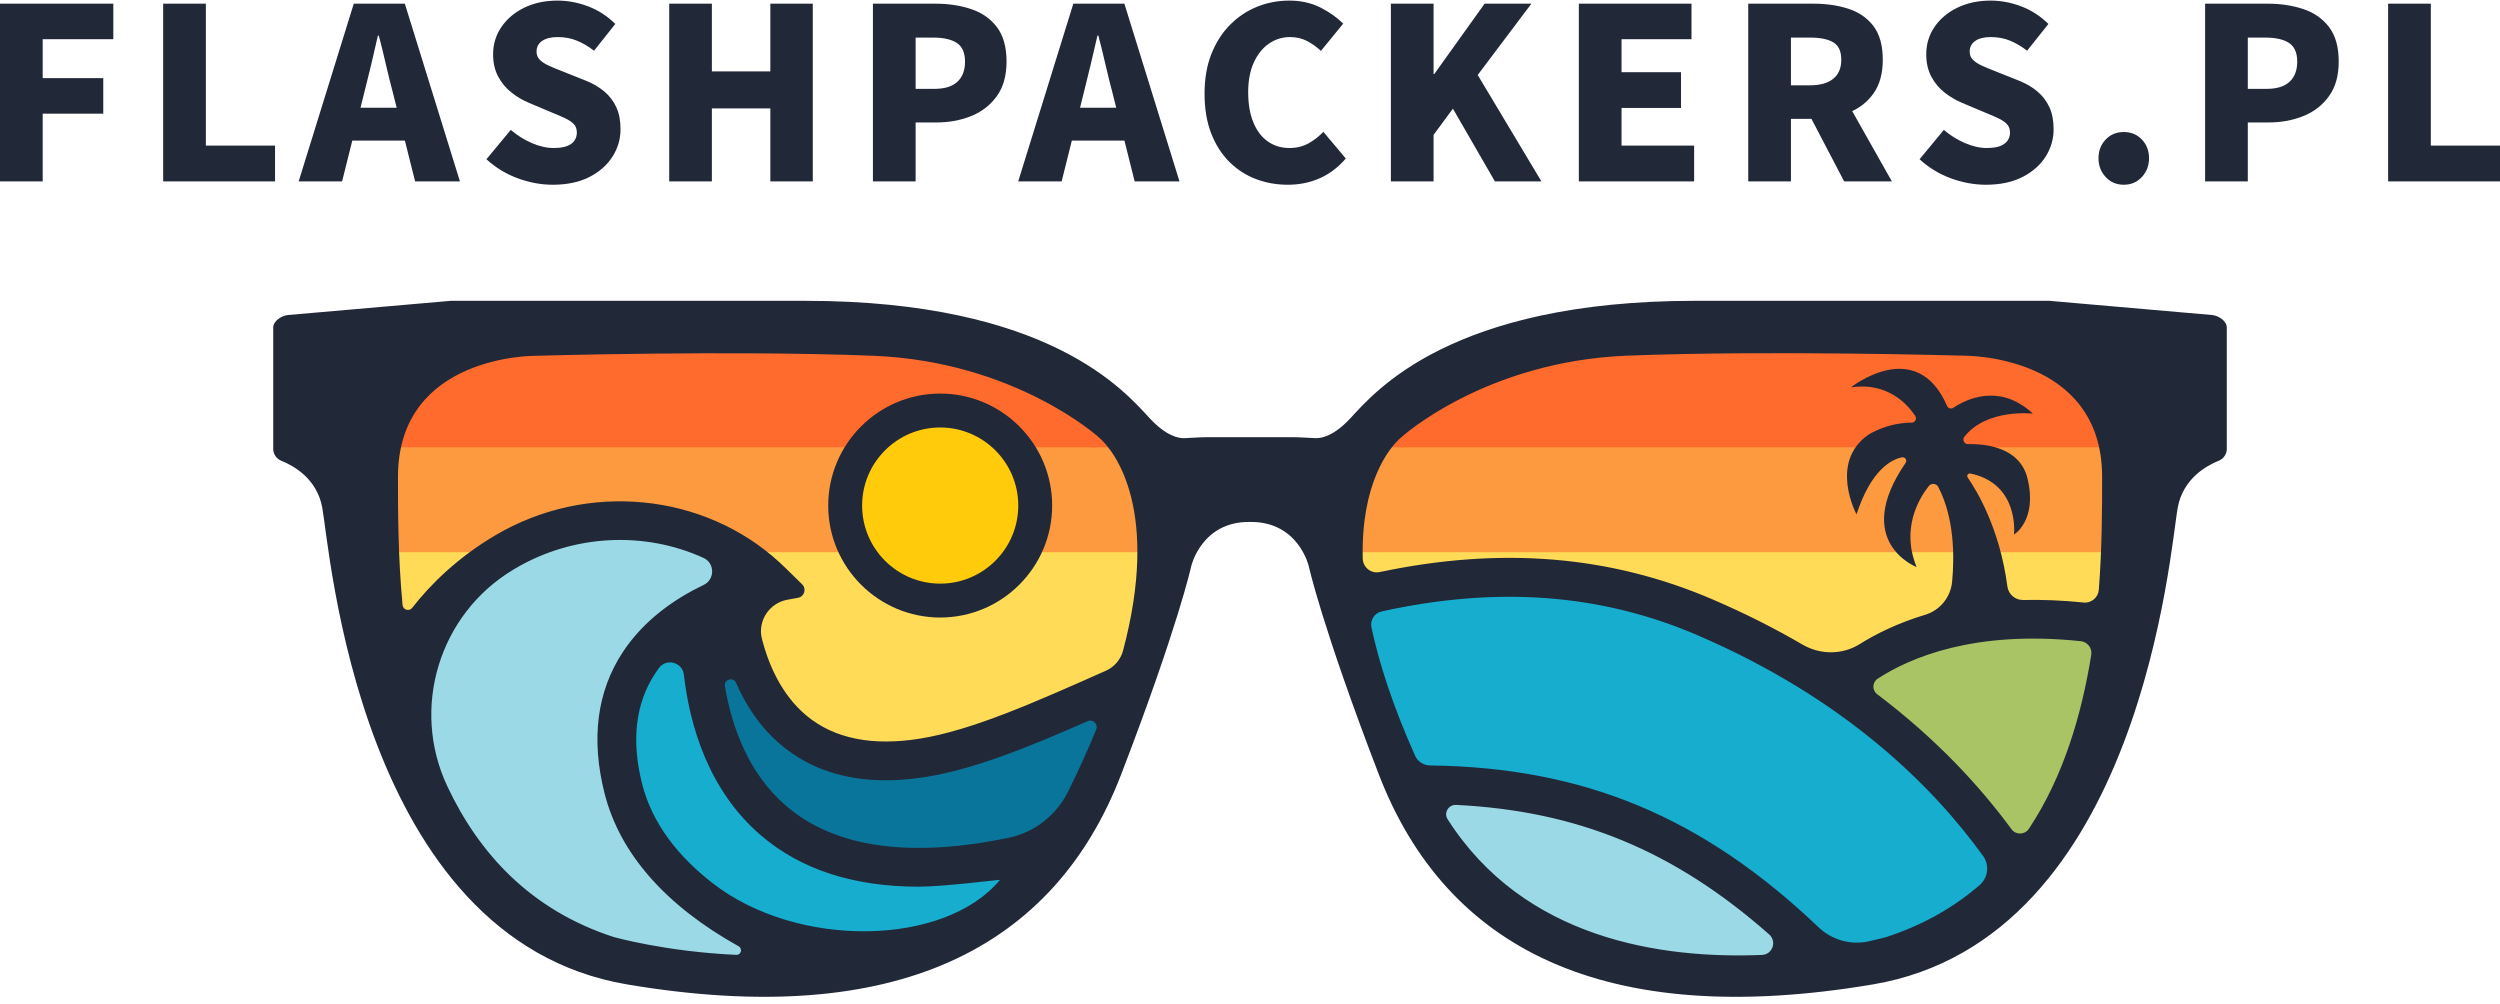
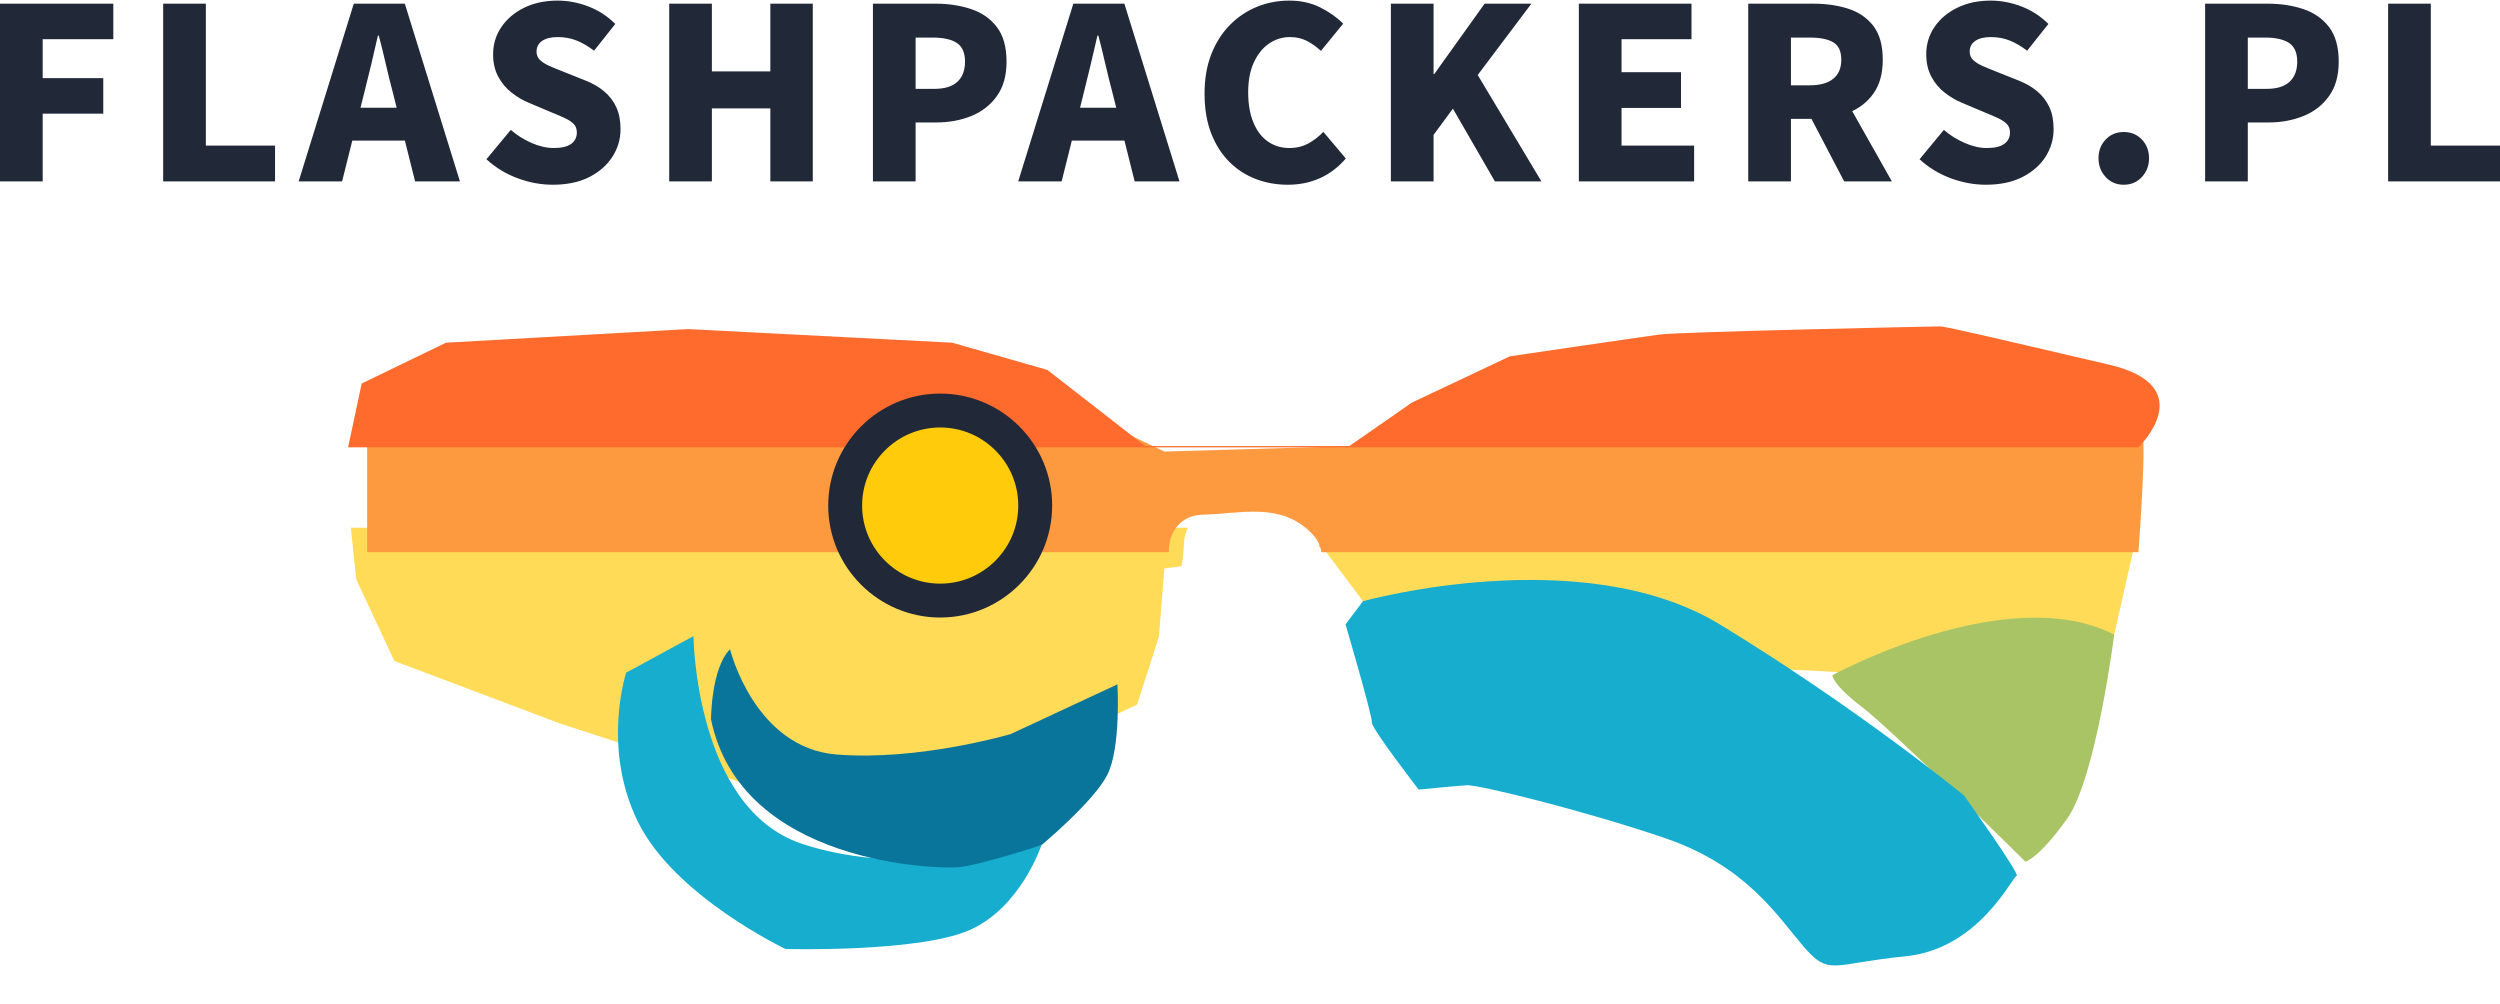
<svg xmlns="http://www.w3.org/2000/svg" width="117" height="47" viewBox="0 0 117 47" fill="none">
  <g clip-path="url(#clip0_423_334)">
    <path d="M61.806 24.699C61.828 24.882 61.826 25.071 61.792 25.26C61.771 25.386 61.741 25.504 61.706 25.614L61.877 25.59L63.788 28.137C63.788 28.137 69.009 28.9 69.39 28.9C69.772 28.9 82.187 31.384 82.76 31.319C83.333 31.256 93.264 31.892 93.583 31.829C93.902 31.766 98.946 29.701 98.946 29.701L100.077 24.697H61.806V24.699Z" fill="#FFDB58" />
    <path d="M55.407 25.462C55.413 25.165 55.485 24.912 55.601 24.699H16.419L16.673 27.117L18.456 30.937L26.223 33.865L36.792 37.303C36.792 37.303 46.024 36.093 46.724 35.902C47.425 35.711 53.218 32.974 53.218 32.974L54.238 29.79L54.492 26.606L55.292 26.496C55.359 26.157 55.401 25.813 55.407 25.462Z" fill="#FFDB58" />
    <path d="M100.203 20.114C99.884 20.051 81.231 18.968 80.467 18.968C79.704 18.968 69.199 19.86 68.117 19.988C67.035 20.116 65.443 20.497 65.061 20.497C64.679 20.497 63.15 20.879 63.15 20.879L54.492 21.133L51.563 19.732L25.587 19.094L17.183 20.114V25.844H54.704C54.665 25 55.188 24.113 56.275 24.087C58.093 24.046 59.913 23.481 61.375 24.947C61.655 25.228 61.8 25.537 61.842 25.844H100.077C100.075 25.844 100.522 20.179 100.203 20.114Z" fill="#FD9A3F" />
    <path d="M85.755 31.6C85.755 31.6 93.939 27.135 98.944 29.701C98.944 29.701 98.098 36.423 96.738 38.322C95.378 40.221 94.788 40.324 94.788 40.324C94.788 40.324 88.553 34.166 87.141 33.088C85.728 32.01 85.755 31.6 85.755 31.6Z" fill="#A8C465" />
    <path d="M16.291 20.934H100.075C100.075 20.934 103.068 18.077 98.674 17.058C94.28 16.038 91.098 15.275 90.779 15.275C90.46 15.275 78.62 15.529 77.663 15.656C76.709 15.784 70.66 16.676 70.66 16.676L66.076 18.841L63.148 20.877H53.598L49.015 17.311L44.558 16.038L32.207 15.401L20.874 16.038L16.927 17.949L16.291 20.934Z" fill="#FE6B2D" />
    <path d="M44.178 28.009C46.569 28.009 48.507 26.071 48.507 23.68C48.507 21.289 46.569 19.35 44.178 19.35C41.787 19.35 39.849 21.289 39.849 23.68C39.849 26.071 41.787 28.009 44.178 28.009Z" fill="#FFCB0B" />
-     <path d="M35.055 26.555C35.055 26.555 31.702 23.579 27.939 24.707C24.177 25.834 22.124 25.903 21.439 27.649C20.755 29.394 18.84 32.439 18.84 32.439L19.729 37.16C19.729 37.16 23.254 44.275 29.582 45.303C35.911 46.33 37.792 45.303 37.792 45.303C37.792 45.303 29.513 41.3 29.102 37.16C28.691 33.019 30.025 29.872 31.975 29.016C33.925 28.16 35.055 26.555 35.055 26.555Z" fill="#9BD9E6" />
    <path d="M32.455 29.77C32.455 29.77 32.524 37.809 37.519 39.486C42.513 41.162 48.739 39.554 48.739 39.554C48.739 39.554 47.781 42.463 45.386 43.524C42.991 44.584 36.765 44.413 36.765 44.413C36.765 44.413 31.564 41.949 29.854 38.46C28.144 34.971 29.307 31.48 29.307 31.48L32.455 29.77Z" fill="#16ADCF" />
    <path d="M34.166 30.386C34.166 30.386 35.295 35.005 39.16 35.312C43.025 35.619 47.303 34.353 47.303 34.353L52.297 32.027C52.297 32.027 52.469 35.003 51.819 36.27C51.17 37.535 48.739 39.554 48.739 39.554C48.739 39.554 45.9 40.477 44.908 40.582C43.916 40.686 34.679 40.479 33.276 33.67C33.276 33.67 33.276 31.276 34.166 30.386Z" fill="#0A759B" />
    <path d="M63.786 28.137C63.786 28.137 74.021 25.289 80.487 29.223C86.954 33.157 91.915 37.228 91.915 37.228C91.915 37.228 94.583 40.958 94.378 40.991C94.174 41.024 92.633 44.411 89.177 44.754C85.722 45.096 85.619 45.712 84.388 44.275C83.156 42.839 81.719 40.513 77.888 39.212C74.056 37.911 69.164 36.715 68.65 36.748C68.137 36.782 66.393 36.953 66.393 36.953C66.393 36.953 64.17 34.08 64.203 33.806C64.237 33.533 62.971 29.221 62.971 29.221L63.786 28.137Z" fill="#16ADCF" />
-     <path d="M66.529 38.254C66.529 38.254 69.471 42.77 72.62 44.002C75.766 45.234 78.197 45.712 79.051 45.712C79.907 45.712 83.429 45.643 83.703 45.574C83.976 45.505 84.559 44.856 84.388 44.273C84.216 43.691 83.943 43.11 81.377 41.263C78.811 39.415 74.056 37.773 74.056 37.773L70.156 36.953H67.009L66.529 38.254Z" fill="#9BD9E6" />
-     <path d="M103.519 14.742L95.9 14.078H79.328C67.897 14.078 64.353 18.333 63.199 19.573C62.432 20.399 61.861 20.517 61.564 20.505C61.196 20.49 60.83 20.46 60.462 20.46H56.542C56.174 20.46 55.806 20.49 55.44 20.505C55.145 20.519 54.574 20.401 53.805 19.573C52.654 18.333 49.109 14.078 37.676 14.078H21.105L13.485 14.742C13.182 14.767 12.794 15.017 12.787 15.322V20.989C12.779 21.239 12.93 21.468 13.162 21.562C13.751 21.798 14.825 22.402 15.079 23.739C15.433 25.6 16.764 43.943 29.346 46.07C41.929 48.197 49.338 44.389 52.474 36.235C55.133 29.323 55.753 26.486 55.753 26.486C55.753 26.486 56.235 24.396 58.5 24.427C60.765 24.398 61.247 26.486 61.247 26.486C61.247 26.486 61.867 29.322 64.526 36.235C67.663 44.391 75.072 48.197 87.654 46.07C100.239 43.943 101.567 25.6 101.921 23.739C102.175 22.404 103.25 21.798 103.838 21.562C104.07 21.47 104.22 21.241 104.214 20.989V15.322C104.208 15.017 103.822 14.767 103.519 14.742ZM34.459 44.687C31.165 44.541 28.726 43.854 28.726 43.854C24.802 42.581 22.402 39.914 20.933 36.795C19.214 33.139 20.548 28.751 24.011 26.667C24.047 26.645 24.082 26.623 24.119 26.602C26.863 24.988 30.186 24.86 32.928 26.112C33.461 26.356 33.461 27.121 32.934 27.373C31.609 28.007 30.139 29.003 29.138 30.532C27.937 32.368 27.652 34.584 28.291 37.12C29.004 39.948 31.149 42.38 34.569 44.287C34.764 44.397 34.683 44.697 34.459 44.687ZM33.329 41.316C31.761 40.09 30.525 38.565 30.049 36.679C29.539 34.658 29.742 32.927 30.649 31.535C30.71 31.441 30.775 31.348 30.842 31.258C31.19 30.79 31.938 30.994 32.005 31.573C32.276 33.924 33.138 36.973 35.606 39.09C37.474 40.694 39.947 41.497 42.999 41.497C44.198 41.497 46.815 41.156 46.797 41.178C44.233 44.289 37.318 44.435 33.329 41.316ZM51.304 34.137C50.934 35.046 50.501 36.008 49.995 37.03L49.985 37.049C49.436 38.155 48.413 38.956 47.205 39.208C42.572 40.168 39.075 39.672 36.797 37.72C35.02 36.199 34.246 34.001 33.925 32.114C33.872 31.795 34.317 31.663 34.447 31.958C34.896 32.986 35.572 34.05 36.596 34.897C37.898 35.975 39.526 36.518 41.449 36.518C42.051 36.518 42.682 36.465 43.342 36.359C45.601 35.995 48.092 34.987 50.902 33.751C51.148 33.641 51.404 33.887 51.304 34.137ZM52.559 30.449C52.447 30.868 52.152 31.213 51.756 31.39C48.397 32.883 45.496 34.174 43.054 34.568C40.831 34.926 39.052 34.57 37.763 33.507C36.549 32.508 35.952 31.041 35.659 29.902C35.445 29.066 35.998 28.225 36.846 28.068C37.021 28.037 37.19 28.005 37.346 27.977C37.643 27.924 37.757 27.556 37.54 27.346L36.785 26.606C36.684 26.507 36.582 26.411 36.48 26.317C32.928 23.056 27.469 22.53 23.201 25.041C21.414 26.092 20.152 27.344 19.288 28.45C19.149 28.629 18.861 28.542 18.84 28.314C18.625 26.025 18.625 23.916 18.625 22.322C18.625 16.562 25.096 16.65 25.096 16.65C25.096 16.65 34.223 16.385 40.87 16.65C47.516 16.916 51.416 20.46 51.416 20.46C52.236 21.147 54.283 23.969 52.559 30.449ZM82.457 44.691C77.744 44.883 71.323 43.951 67.747 38.338C67.558 38.041 67.79 37.651 68.145 37.669C73.846 37.953 78.348 39.812 82.797 43.73C83.169 44.061 82.955 44.671 82.457 44.691ZM92.645 41.424C91.454 42.453 90.016 43.289 88.278 43.854C88.278 43.854 87.975 43.939 87.44 44.057C86.601 44.24 85.73 43.986 85.108 43.396C79.68 38.224 74.109 35.912 66.93 35.823C66.627 35.819 66.35 35.644 66.226 35.367C65.193 33.059 64.549 31.067 64.183 29.361C64.111 29.024 64.325 28.688 64.662 28.615C70.079 27.421 74.928 27.785 79.446 29.729C86.312 32.683 90.423 36.754 92.808 40.058C93.117 40.485 93.046 41.078 92.645 41.424ZM97.871 30.646C97.419 33.456 96.565 36.359 94.951 38.789C94.76 39.076 94.341 39.084 94.138 38.807C92.682 36.825 90.649 34.601 87.853 32.49C87.605 32.303 87.617 31.929 87.879 31.76C89.394 30.774 92.409 29.481 97.385 30.008C97.698 30.042 97.922 30.333 97.871 30.646ZM98.225 27.598C98.198 27.964 97.875 28.235 97.511 28.198C96.5 28.093 95.559 28.06 94.685 28.08C94.309 28.088 93.991 27.812 93.944 27.438C93.591 24.738 92.513 22.961 92.088 22.347C92.025 22.257 92.107 22.137 92.216 22.16C94.532 22.645 94.254 25.02 94.254 25.02C94.254 25.02 95.362 24.355 94.888 22.395C94.53 20.911 92.885 20.767 92.106 20.785C91.926 20.789 91.822 20.582 91.932 20.441C92.987 19.102 95.14 19.358 95.14 19.358C93.55 17.884 91.96 18.717 91.415 19.085C91.312 19.154 91.173 19.112 91.124 19C89.687 15.688 86.631 18.124 86.631 18.124C88.333 17.88 89.262 18.907 89.632 19.464C89.724 19.602 89.622 19.781 89.457 19.781C88.309 19.781 87.453 20.338 87.453 20.338C85.572 21.635 86.885 24.071 86.885 24.071C87.562 22.007 88.496 21.511 89.008 21.403C89.158 21.371 89.268 21.541 89.181 21.666C86.643 25.366 89.699 26.539 89.699 26.539C88.957 24.744 89.809 23.329 90.267 22.747C90.386 22.595 90.624 22.621 90.712 22.79C91.454 24.225 91.474 25.988 91.36 27.216C91.293 27.938 90.805 28.556 90.11 28.767C88.811 29.16 87.798 29.666 87.04 30.14C86.225 30.652 85.194 30.652 84.362 30.168C83.083 29.424 81.688 28.713 80.162 28.058C75.365 25.994 70.246 25.573 64.567 26.773C64.164 26.858 63.786 26.551 63.776 26.139C63.693 22.652 64.978 20.966 65.59 20.456C65.59 20.456 69.489 16.912 76.136 16.646C82.782 16.381 91.911 16.646 91.911 16.646C91.911 16.646 98.379 16.558 98.379 22.318C98.379 23.747 98.379 25.587 98.225 27.598Z" fill="#212838" />
    <path d="M44.001 18.419C41.112 18.419 38.761 20.771 38.761 23.66C38.761 26.549 41.112 28.9 44.001 28.9C46.89 28.9 49.241 26.549 49.241 23.66C49.241 20.769 46.89 18.419 44.001 18.419ZM44.001 27.314C41.986 27.314 40.347 25.675 40.347 23.66C40.347 21.645 41.986 20.006 44.001 20.006C46.016 20.006 47.655 21.645 47.655 23.66C47.655 25.675 46.016 27.314 44.001 27.314Z" fill="#212838" />
  </g>
  <g clip-path="url(#clip1_423_334)">
    <path d="M1.998 8.49H0V0.172H5.303V1.835H1.998V3.657H4.833V5.32H1.998V8.49ZM12.872 8.49H7.636V0.172H9.634V6.815H12.872V8.49ZM16.01 8.49H13.977L16.557 0.172H18.946L21.525 8.49H19.427L18.387 4.335C18.276 3.92 18.166 3.477 18.058 3.007C17.951 2.539 17.841 2.093 17.729 1.667H17.685C17.589 2.1 17.485 2.549 17.374 3.013C17.262 3.479 17.153 3.92 17.048 4.335L16.01 8.49ZM19.751 6.58H15.731V5.041H19.751V6.58ZM25.868 8.646C25.326 8.646 24.781 8.546 24.235 8.346C23.686 8.144 23.196 7.847 22.765 7.453L23.905 6.078C24.195 6.33 24.52 6.535 24.881 6.692C25.241 6.849 25.586 6.927 25.915 6.927C26.287 6.927 26.561 6.861 26.735 6.73C26.909 6.601 26.996 6.424 26.996 6.201C26.996 6.037 26.948 5.904 26.852 5.804C26.755 5.705 26.618 5.614 26.444 5.531C26.27 5.449 26.063 5.36 25.824 5.264L24.763 4.817C24.473 4.698 24.2 4.537 23.944 4.335C23.687 4.136 23.478 3.887 23.318 3.589C23.157 3.291 23.077 2.942 23.077 2.54C23.077 2.07 23.206 1.645 23.465 1.265C23.721 0.887 24.076 0.586 24.528 0.363C24.983 0.14 25.504 0.028 26.091 0.028C26.575 0.028 27.056 0.119 27.534 0.301C28.01 0.483 28.43 0.757 28.795 1.121L27.802 2.373C27.525 2.163 27.253 2.004 26.985 1.897C26.718 1.789 26.421 1.735 26.091 1.735C25.788 1.735 25.548 1.795 25.372 1.914C25.197 2.034 25.11 2.201 25.11 2.417C25.11 2.573 25.164 2.704 25.272 2.808C25.379 2.911 25.526 3.004 25.712 3.087C25.898 3.169 26.115 3.258 26.362 3.354L27.399 3.768C27.742 3.902 28.035 4.072 28.28 4.28C28.527 4.489 28.715 4.737 28.845 5.023C28.976 5.309 29.041 5.65 29.041 6.045C29.041 6.506 28.916 6.934 28.665 7.329C28.416 7.723 28.056 8.041 27.584 8.284C27.11 8.525 26.538 8.646 25.868 8.646ZM33.316 8.49H31.319V0.172H33.316V3.342H36.052V0.172H38.038V8.49H36.052V5.073H33.316V8.49ZM42.851 8.49H40.853V0.172H43.779C44.389 0.172 44.945 0.256 45.448 0.425C45.95 0.591 46.351 0.871 46.653 1.265C46.955 1.661 47.106 2.2 47.106 2.884C47.106 3.54 46.955 4.078 46.653 4.497C46.351 4.918 45.952 5.23 45.454 5.431C44.955 5.631 44.411 5.731 43.824 5.731H42.851V8.49ZM42.851 1.759V4.159H43.724C44.208 4.159 44.568 4.048 44.805 3.827C45.044 3.608 45.163 3.293 45.163 2.884C45.163 2.469 45.035 2.177 44.779 2.008C44.522 1.842 44.152 1.759 43.668 1.759H42.851ZM49.685 8.49H47.652L50.232 0.172H52.621L55.2 8.49H53.102L52.062 4.335C51.951 3.92 51.841 3.477 51.733 3.007C51.626 2.539 51.516 2.093 51.404 1.667H51.36C51.262 2.1 51.157 2.549 51.046 3.013C50.934 3.479 50.826 3.92 50.722 4.335L49.685 8.49ZM53.426 6.58H49.406V5.041H53.426V6.58ZM60.269 8.646C59.74 8.646 59.241 8.557 58.773 8.378C58.305 8.2 57.89 7.931 57.527 7.57C57.167 7.208 56.884 6.76 56.678 6.228C56.475 5.697 56.373 5.082 56.373 4.382C56.373 3.689 56.478 3.073 56.69 2.534C56.904 1.994 57.194 1.537 57.563 1.165C57.931 0.793 58.353 0.51 58.829 0.316C59.305 0.124 59.807 0.028 60.336 0.028C60.879 0.028 61.365 0.136 61.794 0.351C62.221 0.567 62.576 0.819 62.86 1.109L61.82 2.381C61.613 2.19 61.393 2.034 61.162 1.914C60.931 1.795 60.666 1.735 60.369 1.735C60.012 1.735 59.685 1.837 59.387 2.041C59.09 2.246 58.854 2.541 58.679 2.925C58.503 3.307 58.415 3.77 58.415 4.315C58.415 4.865 58.495 5.335 58.656 5.725C58.816 6.117 59.042 6.415 59.331 6.618C59.621 6.824 59.96 6.927 60.348 6.927C60.683 6.927 60.983 6.852 61.247 6.704C61.512 6.555 61.74 6.376 61.932 6.169L62.984 7.418C62.633 7.827 62.229 8.135 61.77 8.34C61.314 8.544 60.813 8.646 60.269 8.646ZM67.091 8.49H65.093V0.172H67.091V3.466H67.124L69.48 0.172H71.669L69.157 3.51L72.139 8.49H69.962L67.996 5.085L67.091 6.313V8.49ZM79.285 8.49H73.89V0.172H79.162V1.835H75.888V3.378H78.671V5.052H75.888V6.815H79.285V8.49ZM83.816 8.49H81.818V0.172H84.868C85.463 0.172 86.006 0.25 86.495 0.407C86.987 0.564 87.38 0.833 87.674 1.215C87.967 1.599 88.114 2.126 88.114 2.796C88.114 3.444 87.967 3.973 87.674 4.382C87.38 4.792 86.987 5.091 86.495 5.282C86.006 5.47 85.463 5.564 84.868 5.564H83.816V8.49ZM83.816 1.759V3.992H84.709C85.187 3.992 85.55 3.889 85.799 3.683C86.048 3.479 86.172 3.184 86.172 2.796C86.172 2.402 86.048 2.131 85.799 1.982C85.55 1.833 85.187 1.759 84.709 1.759H83.816ZM88.54 8.49H86.307L84.509 5.052L85.861 3.745L88.54 8.49ZM92.939 8.646C92.396 8.646 91.851 8.546 91.302 8.346C90.756 8.144 90.267 7.847 89.836 7.453L90.973 6.078C91.263 6.33 91.589 6.535 91.952 6.692C92.312 6.849 92.656 6.927 92.983 6.927C93.355 6.927 93.628 6.861 93.803 6.73C93.979 6.601 94.067 6.424 94.067 6.201C94.067 6.037 94.018 5.904 93.92 5.804C93.824 5.705 93.689 5.614 93.515 5.531C93.338 5.449 93.132 5.36 92.895 5.264L91.834 4.817C91.544 4.698 91.27 4.537 91.011 4.335C90.755 4.136 90.547 3.887 90.388 3.589C90.228 3.291 90.148 2.942 90.148 2.54C90.148 2.07 90.276 1.645 90.532 1.265C90.789 0.887 91.145 0.586 91.599 0.363C92.053 0.14 92.575 0.028 93.162 0.028C93.646 0.028 94.126 0.119 94.602 0.301C95.078 0.483 95.499 0.757 95.865 1.121L94.869 2.373C94.595 2.163 94.324 2.004 94.055 1.897C93.787 1.789 93.489 1.735 93.162 1.735C92.857 1.735 92.617 1.795 92.442 1.914C92.268 2.034 92.181 2.201 92.181 2.417C92.181 2.573 92.235 2.704 92.342 2.808C92.45 2.911 92.597 3.004 92.783 3.087C92.969 3.169 93.185 3.258 93.43 3.354L94.47 3.768C94.811 3.902 95.104 4.072 95.351 4.28C95.596 4.489 95.784 4.737 95.915 5.023C96.045 5.309 96.109 5.65 96.109 6.045C96.109 6.506 95.985 6.934 95.736 7.329C95.487 7.723 95.126 8.041 94.652 8.284C94.18 8.525 93.609 8.646 92.939 8.646ZM99.391 8.646C99.05 8.646 98.768 8.525 98.545 8.284C98.322 8.041 98.21 7.749 98.21 7.406C98.21 7.057 98.322 6.765 98.545 6.53C98.768 6.295 99.05 6.178 99.391 6.178C99.734 6.178 100.017 6.295 100.24 6.53C100.464 6.765 100.575 7.057 100.575 7.406C100.575 7.749 100.464 8.041 100.24 8.284C100.017 8.525 99.734 8.646 99.391 8.646ZM105.197 8.49H103.199V0.172H106.126C106.735 0.172 107.291 0.256 107.795 0.425C108.296 0.591 108.698 0.871 108.999 1.265C109.301 1.661 109.452 2.2 109.452 2.884C109.452 3.54 109.301 4.078 108.999 4.497C108.698 4.918 108.298 5.23 107.8 5.431C107.301 5.631 106.757 5.731 106.17 5.731H105.197V8.49ZM105.197 1.759V4.159H106.07C106.554 4.159 106.914 4.048 107.151 3.827C107.39 3.608 107.51 3.293 107.51 2.884C107.51 2.469 107.381 2.177 107.125 2.008C106.868 1.842 106.498 1.759 106.014 1.759H105.197ZM117 8.49H111.764V0.172H113.762V6.815H117V8.49Z" fill="#212838" />
  </g>
  <defs>
    <clipPath id="clip0_423_334">
      <rect width="91.428" height="32.573" fill="white" transform="translate(12.786 14.078)" />
    </clipPath>
    <clipPath id="clip1_423_334">
      <rect width="117" height="8.618" fill="white" transform="translate(0 0.028)" />
    </clipPath>
  </defs>
</svg>